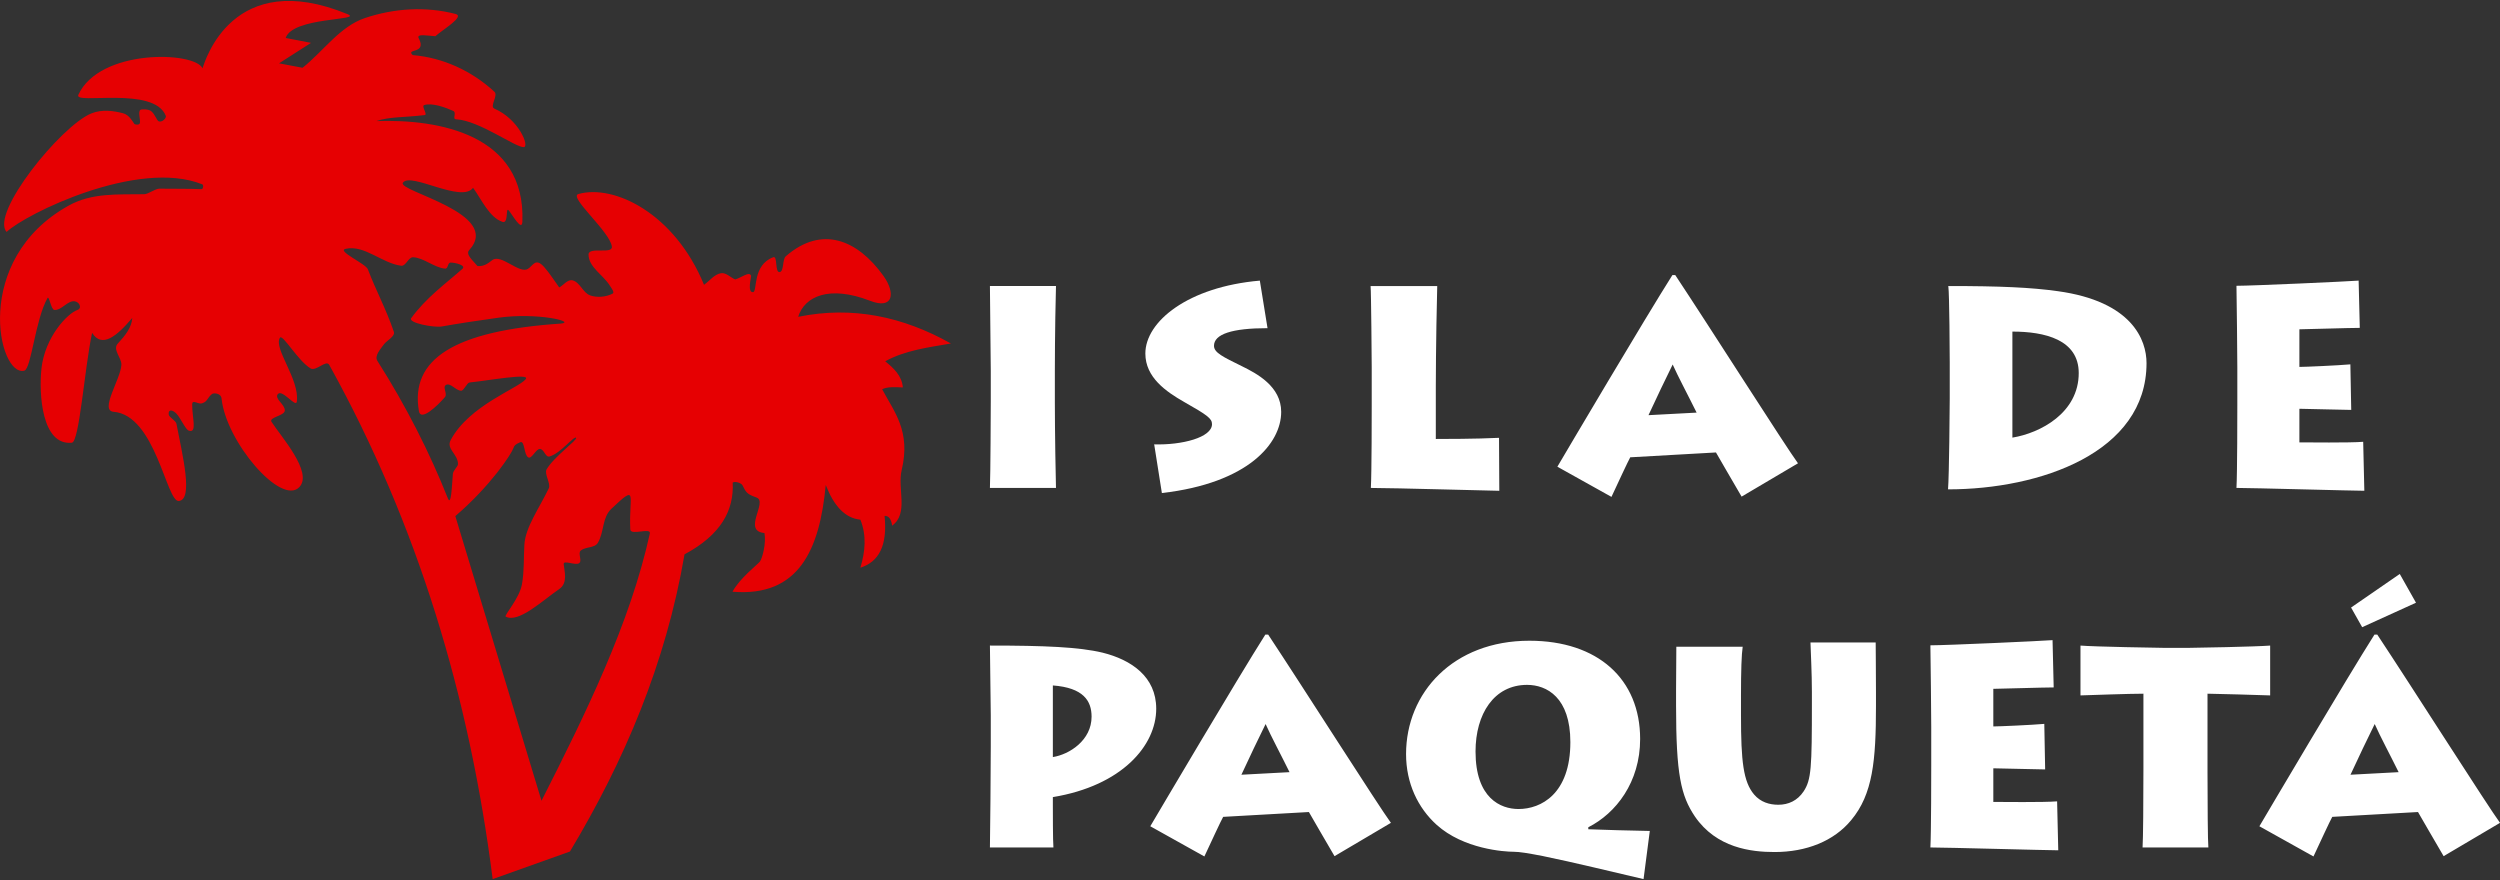
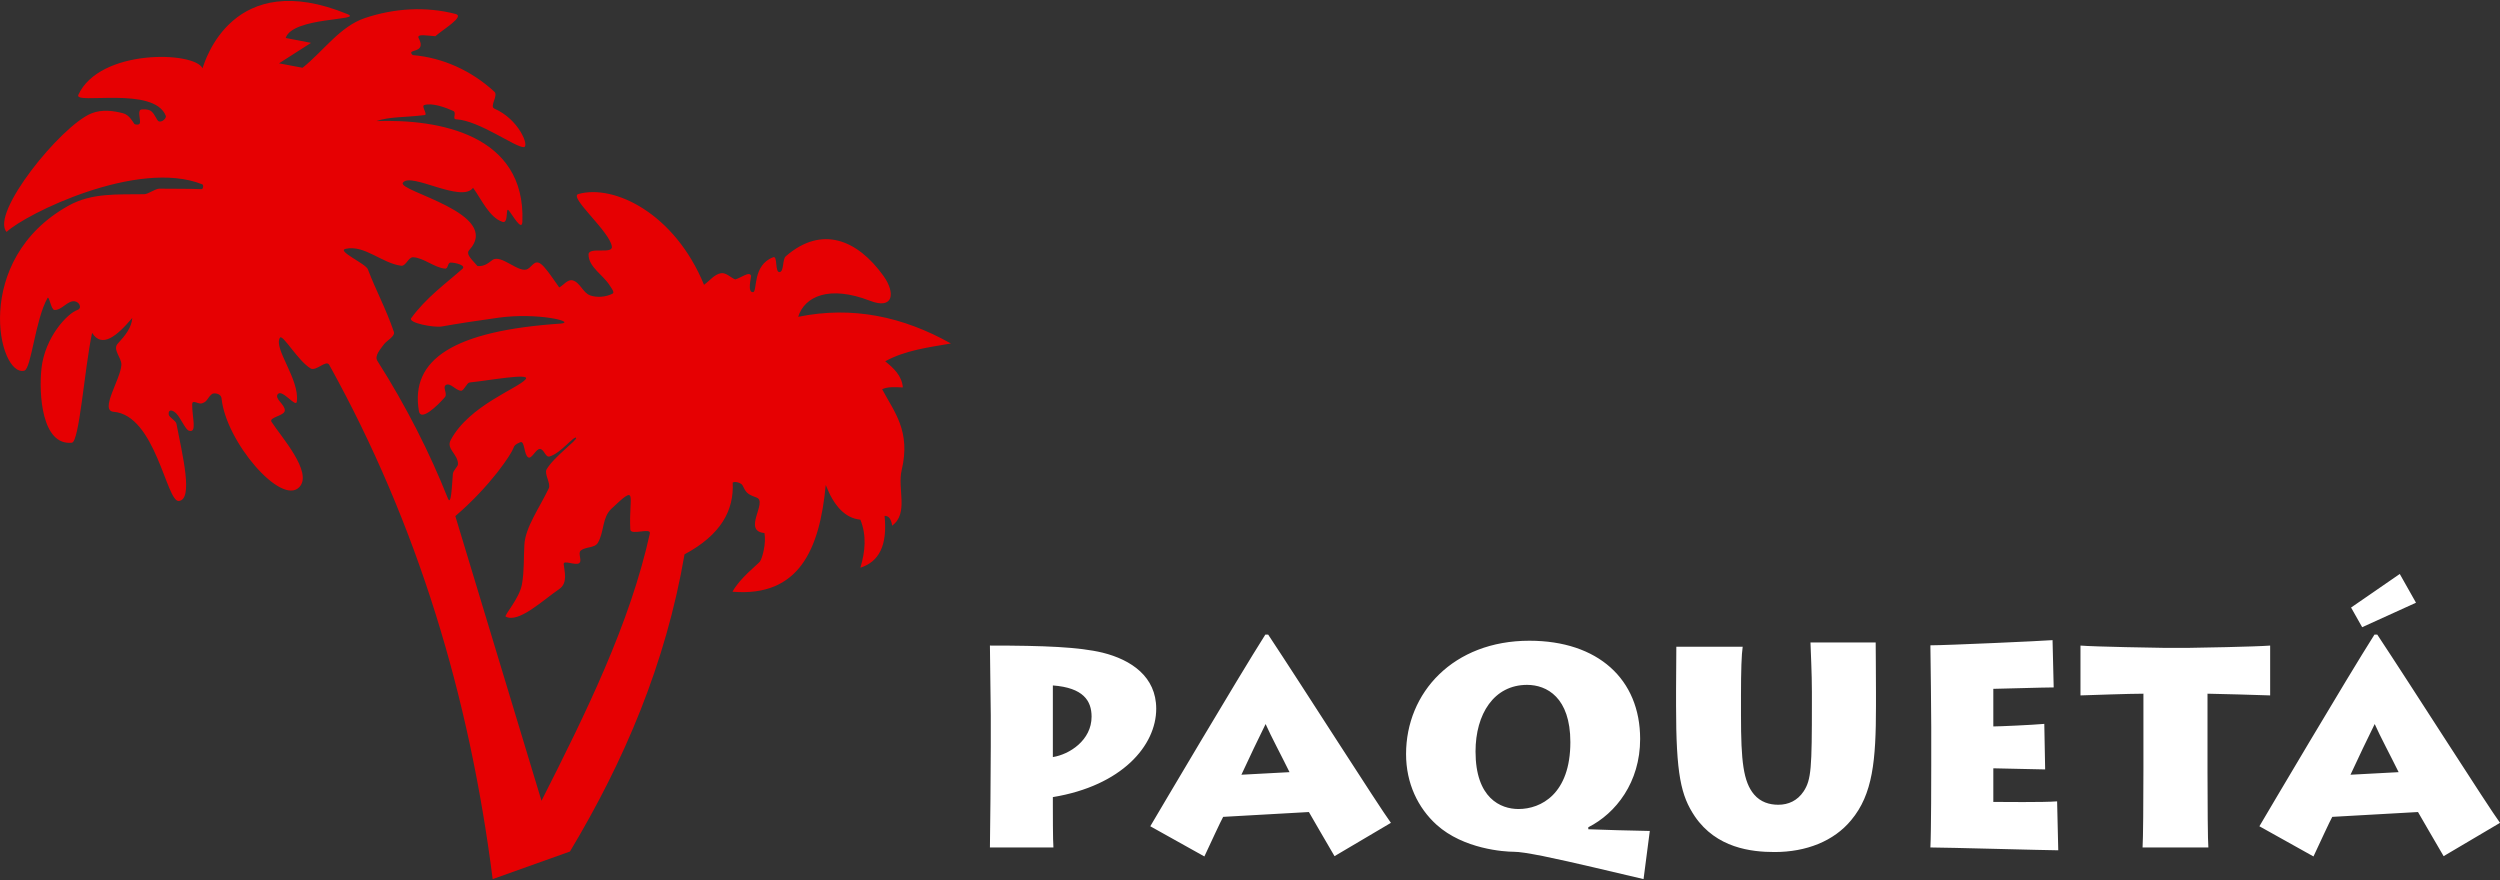
<svg xmlns="http://www.w3.org/2000/svg" version="1.1" id="Capa_1" x="0px" y="0px" width="250px" height="88px" viewBox="0 0 250 88" enable-background="new 0 0 250 88" xml:space="preserve">
  <rect x="0" y="0" width="250" height="88" fill="#333333" stroke="none" />
  <g id="Capa_x0020_1">
    <g id="_2357356589392">
      <g>
        <g>
-           <path fill="#FFFFFF" d="M105.485,37.136c0-3.412,0.085-8.021,0.113-8.533h-6.606c0,0.684,0.085,7.993,0.085,8.477v3.071      c0,0.735-0.028,7.391-0.085,8.643h6.606c-0.028-0.654-0.113-5.743-0.113-8.586V37.136z M116.188,49.305      c8.657-0.996,11.931-4.983,11.931-8.115c0-2.563-2.448-3.844-3.958-4.585c-1.851-0.911-2.762-1.338-2.762-2.022      c0-1.167,1.794-1.766,5.354-1.766l-0.769-4.755c-7.205,0.626-11.448,4.101-11.448,7.29c0,2.393,2.079,3.816,3.873,4.841      c2.307,1.31,2.792,1.651,2.792,2.221c0,1.338-3.02,2.107-5.782,2.022L116.188,49.305z M137.059,28.603      c0.057,0.541,0.113,7.675,0.113,8.131v3.782c0,0.684,0,6.769-0.086,8.278c2.279,0,12.161,0.285,12.844,0.285l-0.028-5.297      c-2.278,0.115-5.639,0.115-6.321,0.115v-5.203c0-3.579,0.113-9.435,0.142-10.09H137.059z M161.146,49.689      c0.626-1.338,1.651-3.559,1.879-3.959l8.572-0.484c0.285,0.484,1.736,3.02,2.563,4.416l5.639-3.332      c-1.195-1.623-8.855-13.669-12.274-18.824h-0.284c-2.762,4.357-10.65,17.712-11.504,19.165L161.146,49.689z M164.848,41.517      c0.741-1.594,1.738-3.701,2.42-5.068c0.514,1.167,1.596,3.189,2.394,4.812L164.848,41.517z" />
-           <path fill="#FFFFFF" d="M194.974,39.808c0,0.769-0.058,7.817-0.171,9.128c9.197,0,19.85-3.669,19.85-12.625      c0-2.302-1.425-6.17-8.886-7.195c-2.648-0.37-5.695-0.513-10.935-0.513c0.113,0.797,0.142,7.086,0.142,7.68V39.808z       M201.239,33.159c3.218,0,6.634,0.792,6.634,4.148c0,3.981-3.844,5.999-6.634,6.455V33.159z M236.319,44.18      c-1.339,0.113-5.639,0.057-6.38,0.057v-3.36c0.628,0,4.414,0.114,5.184,0.114l-0.086-4.556      c-1.252,0.113-4.526,0.256-5.098,0.256v-3.76c0.514,0,4.984-0.143,6.039-0.143l-0.115-4.727      c-1.053,0.085-10.621,0.518-12.217,0.518c0.029,0.825,0.086,7.712,0.086,8.168v3.815c0,0.65,0,6.722-0.086,8.23      c1.48,0,11.762,0.285,12.787,0.285L236.319,44.18z" />
-         </g>
+           </g>
        <path fill="#FFFFFF" d="M105.342,84.748c-0.057-0.6-0.057-3.697-0.057-4.268v-0.77c6.892-1.133,10.337-5.145,10.337-8.836     c0-3.215-2.505-4.895-5.354-5.606c-2.363-0.569-5.837-0.712-11.276-0.712c0,0.428,0.085,6.318,0.085,6.973v3.122     c0,2.022-0.057,8.871-0.085,10.097H105.342z M105.285,68.544c3.047,0.228,3.873,1.533,3.873,3.123     c0,2.363-2.222,3.782-3.873,4.039V68.544z M120.438,85.645c0.626-1.339,1.651-3.561,1.879-3.959l8.573-0.483     c0.284,0.483,1.736,3.019,2.562,4.413l5.64-3.332c-1.196-1.622-8.857-13.668-12.273-18.822h-0.287     c-2.761,4.356-10.649,17.713-11.503,19.164L120.438,85.645z M124.14,77.473c0.741-1.596,1.737-3.703,2.421-5.07     c0.513,1.168,1.595,3.189,2.392,4.813L124.14,77.473z M164.98,83.096c-2.363-0.057-4.158-0.086-6.151-0.17v-0.2     c2.763-1.396,5.185-4.499,5.185-8.827c0-5.981-4.216-9.826-11.079-9.826c-7.603,0-12.329,5.184-12.329,11.334     c0,2.934,1.194,5.383,3.045,7.063c2.707,2.45,6.807,2.707,7.718,2.707c0.57,0,1.425,0.141,2.905,0.426     c3.189,0.655,6.893,1.566,10.081,2.307L164.98,83.096z M147.553,75.15c0-3.759,1.852-6.663,5.154-6.663     c1.965,0,4.329,1.252,4.329,5.724c0,5.183-2.934,6.691-5.184,6.691C150.06,80.902,147.553,79.821,147.553,75.15z M174.098,69.626     c0-2.591,0.057-4.214,0.171-4.955h-6.636c0,0.654-0.027,3.019-0.027,4.329v1.537c0,6.92,0.484,9.027,1.879,11.106     c2.164,3.161,5.639,3.56,7.973,3.56c3.161,0,5.924-1.083,7.661-3.189c2.164-2.592,2.478-5.952,2.478-11.42v-1.309     c0-2.25-0.029-4.414-0.029-5.041h-6.521c0.028,1.053,0.142,3.018,0.142,4.982v1.083c0,6.464-0.057,7.661-0.826,8.827     c-0.625,0.941-1.537,1.339-2.534,1.339c-0.882,0-1.765-0.257-2.42-1.025c-1.082-1.281-1.31-3.332-1.31-7.888V69.626z      M205.711,80.135c-1.338,0.113-5.639,0.057-6.379,0.057V76.83c0.627,0,4.414,0.113,5.183,0.113l-0.085-4.555     c-1.254,0.113-4.527,0.256-5.098,0.256v-3.76c0.512,0,4.984-0.141,6.037-0.141l-0.114-4.729     c-1.054,0.086-10.622,0.518-12.216,0.518c0.028,0.825,0.085,7.713,0.085,8.168v3.816c0,0.649,0,6.721-0.085,8.23     c1.479,0,11.762,0.284,12.787,0.284L205.711,80.135z M220.836,84.748c-0.057-0.574-0.085-4.51-0.085-7.447v-7.932     c0.456,0,5.724,0.143,6.265,0.172v-4.984c-1.395,0.114-7.604,0.229-8.145,0.229h-2.477c-0.313,0-7.063-0.114-8.346-0.229v4.984     c0.884-0.029,4.928-0.172,6.295-0.172v7.476c0,3.108-0.028,7.157-0.086,7.903H220.836z M231.348,85.645     c0.627-1.339,1.651-3.561,1.879-3.959l8.573-0.483c0.284,0.483,1.737,3.019,2.562,4.413l5.64-3.332     c-1.196-1.622-8.856-13.668-12.274-18.822h-0.284c-2.763,4.356-10.651,17.713-11.505,19.164L231.348,85.645z M235.049,77.473     c0.741-1.596,1.738-3.703,2.422-5.07c0.513,1.168,1.595,3.189,2.392,4.813L235.049,77.473z M235.107,60.754l1.11,1.966     l5.382-2.448l-1.623-2.876L235.107,60.754z" />
      </g>
      <path fill="#E60002" d="M90.286,38.744c-0.098-1.187-0.955-1.962-1.765-2.614c1.974-1.094,4.292-1.389,6.572-1.78    c-4.784-2.685-9.841-3.778-15.276-2.668c0.638-2.033,3.078-3.194,7.194-1.602c2.352,0.91,2.554-0.787,1.333-2.491    c-2.584-3.607-6.158-5.107-9.769-1.957c-0.353,0.307-0.156,1.544-0.623,1.579c-0.476,0.036-0.176-1.655-0.621-1.49    c-2.117,0.779-1.572,3.443-2.021,3.492c-0.614,0.067-0.175-1.526-0.2-1.624c-0.137-0.528-1.066,0.238-1.599,0.355    c-0.474-0.207-0.912-0.709-1.421-0.622c-0.672,0.116-1.125,0.771-1.688,1.156c-2.925-7.134-8.993-10.087-12.567-9.074    c-1.003,0.284,3.152,3.745,3.352,5.249c0.108,0.815-2.332-0.021-2.332,0.801c0,1.258,1.476,2.042,2.132,3.113    c0.146,0.24,0.517,0.676,0.266,0.801c-0.663,0.333-1.516,0.413-2.219,0.178c-0.737-0.246-1.024-1.318-1.776-1.512    c-0.488-0.126-0.89,0.474-1.333,0.711c-0.504-0.682-0.947-1.415-1.511-2.046c-0.88-0.986-1.106-0.109-1.643,0.2    c-0.855,0.49-2.626-1.495-3.508-0.912c-0.317,0.209-0.74,0.682-1.511,0.622c-0.362-0.46-1.234-1.157-0.84-1.588    c3.391-3.702-7.213-5.894-6.62-6.751c0.758-1.098,5.857,2.074,7.016,0.512c0.829,1.126,1.609,2.95,2.932,3.403    c0.648,0.222,0.294-1.515,0.621-1.157c0.346,0.378,1.335,2.209,1.377,1.134c0.342-8.742-8.41-10.273-14.61-10.053    c1.338-0.451,2.746-0.352,4.84-0.601c0.336-0.04-0.366-0.897-0.044-1.001c0.793-0.254,2.126,0.241,2.886,0.579    c0.412,0.185-0.137,0.823,0.311,0.846c2.277,0.11,5.908,2.81,6.75,2.78c0.61-0.022-0.464-2.784-2.931-3.848    c-0.516-0.223,0.414-1.31,0-1.69C47.21,7.115,44.335,5.766,41.27,5.51c-0.744-0.691,1.465-0.07,0.599-1.69    c-0.271-0.508,1.089-0.215,1.667-0.2c0.74-0.667,2.983-1.974,2.02-2.224c-2.98-0.775-6.114-0.573-9.037,0.399    c-2.53,0.843-4.174,3.322-6.262,4.982c-0.784-0.148-1.568-0.295-2.353-0.444c1.065-0.683,2.132-1.364,3.197-2.046    c-0.844-0.163-1.688-0.326-2.531-0.489c0.672-2.124,7.779-1.727,6.194-2.379C23.286-3.31,20.506,6.073,20.253,6.833    C19.477,5.131,9.967,4.833,7.83,9.491c-0.46,1.005,7.577-0.918,8.75,2.091c0.083,0.214-0.35,0.673-0.697,0.556    c-0.211-0.072-0.37-0.713-0.777-1.031c-0.261-0.205-0.933-0.197-1.046-0.132c-0.302,0.175,0.011,0.974-0.073,1.338    c-0.049,0.217-0.493,0.161-0.56,0.07c-0.117-0.158-0.494-0.895-1.114-1.056c-0.931-0.242-2.113-0.425-3.195,0.022    c-3.039,1.255-10.114,9.997-8.459,11.843c1.905-1.801,13.141-7.339,19.563-4.76c0.161,0.064,0.097,0.491-0.073,0.485    c-1.402-0.059-2.723-0.024-4.204-0.05c-0.417-0.007-1.104,0.547-1.521,0.554c-2.726,0.04-5.243-0.149-7.568,1.145    c-9.719,5.405-7.023,17.189-4.419,16.498c0.686-0.183,1.092-5.1,2.309-7.251c0.17-0.3,0.348,1.145,0.688,1.179    c0.707,0.072,1.293-0.925,1.999-0.867c0.505,0.042,0.813,0.696,0.311,0.871c-1.019,0.354-3.256,2.728-3.598,5.863    c-0.272,2.501,0.026,7.729,3.042,7.412c0.748-0.078,1.251-7.339,2.021-10.987c0.989,1.583,2.497,0.312,4.019-1.49    c-0.059,0.963-0.718,1.775-1.443,2.557c-0.568,0.613,0.391,1.423,0.355,2.136c-0.074,1.433-2.207,4.578-0.778,4.693    c4.192,0.341,5.277,9.001,6.507,8.919c1.498-0.102,0.37-4.628-0.222-7.712c-0.066-0.348-0.743-0.636-0.777-0.94    c-0.061-0.548,0.39-0.482,0.782-0.073c0.418,0.435,0.892,1.589,1.239,1.696c0.843,0.264,0.321-1.288,0.327-2.621    c0.002-0.561,0.595,0.013,0.983-0.115c0.579-0.19,0.475-0.498,0.999-0.934c0.135-0.111,0.899-0.119,0.958,0.457    c0.435,4.305,5.946,10.75,7.768,8.862c1.432-1.482-1.904-5.15-2.775-6.539c-0.29-0.462,1.313-0.589,1.332-1.134    c0.02-0.609-1.096-1.193-0.688-1.646c0.45-0.5,1.802,1.424,1.889,0.757c0.289-2.238-2.366-5.317-1.689-6.384    c0.262-0.412,1.789,2.303,3.065,3.07c0.542,0.326,1.559-0.909,1.865-0.356c8.834,15.935,14.022,33.155,16.343,51.423    c2.575-0.919,5.15-1.838,7.727-2.758c5.428-9.045,9.581-18.771,11.458-29.716c3.649-1.958,4.957-4.394,4.817-7.183    c0.354-0.168,0.896,0.104,0.98,0.274c0.369,0.745,0.451,0.882,1.407,1.226c1.162,0.421-1.469,3.35,0.789,3.549    c0.194,1.029-0.222,2.562-0.46,2.863c-0.238,0.3-1.998,1.643-2.737,3.008c6.65,0.546,8.72-4.217,9.326-10.676    c0.793,2.045,1.899,3.32,3.463,3.47c0.633,1.568,0.492,3.177,0,4.805c1.844-0.588,2.725-2.206,2.42-5.183    c0.378-0.031,0.675,0.295,0.755,0.979c1.683-1.24,0.507-3.669,0.956-5.561c0.923-3.898-0.729-5.777-1.954-8.085    C88.791,38.66,89.438,38.71,90.286,38.744z M44.778,49.814c-1.798-4.533-4.188-9.244-7.038-13.723    c-0.321-0.505,0.294-1.16,0.644-1.646c0.283-0.396,1.156-0.806,0.999-1.267c-0.772-2.283-1.793-4.122-2.597-6.25    c-0.213-0.563-3.163-1.837-2.221-2.046c1.888-0.419,3.632,1.451,5.551,1.69c0.484,0.06,0.711-0.866,1.199-0.846    c1.048,0.045,2.151,1.06,3.196,1.135c0.334,0.024,0.22-0.601,0.556-0.601c0.51,0,1.558,0.286,1.177,0.623    c-1.671,1.48-3.634,2.879-5.128,4.938c-0.334,0.459,2.264,0.97,3.086,0.823c1.613-0.287,3.529-0.58,5.635-0.872    c3.92-0.544,7.761,0.405,6.288,0.583c-10.77,0.717-15.126,3.584-14.233,8.763c0.185,1.072,1.886-0.578,2.598-1.401    c0.293-0.341-0.28-1.003,0.111-1.224c0.45-0.253,1.017,0.609,1.532,0.579c0.262-0.015,0.561-0.797,0.822-0.823    c1.856-0.183,6.135-0.98,5.618-0.333c-0.737,0.921-5.666,2.623-7.505,6.093C44.594,44.902,45.8,45.4,45.8,46.411    c0,0.253-0.483,0.606-0.513,0.989C45.178,48.775,45.111,50.654,44.778,49.814z M54.149,80.078    C51.276,70.59,48.405,61.1,45.533,51.61c3.563-3.054,5.616-6.227,5.805-6.794c0.085-0.256,0.175-0.373,0.679-0.59    c0.479-0.207,0.354,1.254,0.81,1.512c0.35,0.195,0.764-0.862,1.166-0.845c0.419,0.018,0.549,0.866,0.954,0.756    c1.118-0.305,2.461-2.108,2.666-1.869c0.165,0.196-2.234,1.907-2.954,3.159c-0.257,0.449,0.445,1.426,0.222,1.891    c-0.946,1.973-2.336,3.881-2.442,5.627c-0.085,1.4,0,2.6-0.245,3.981c-0.248,1.409-1.819,3.12-1.621,3.224    c1.278,0.68,3.66-1.596,5.352-2.758c0.899-0.617,0.504-1.813,0.444-2.49c-0.041-0.441,1.159,0.153,1.532-0.088    c0.369-0.24-0.158-0.986,0.177-1.27c0.479-0.402,1.396-0.234,1.71-0.777c0.651-1.127,0.408-2.508,1.353-3.404    c2.726-2.58,1.717-1.305,1.889,2.07c0.032,0.646,2.093-0.232,1.954,0.4C63.001,62.367,58.571,71.354,54.149,80.078z" />
    </g>
  </g>
</svg>